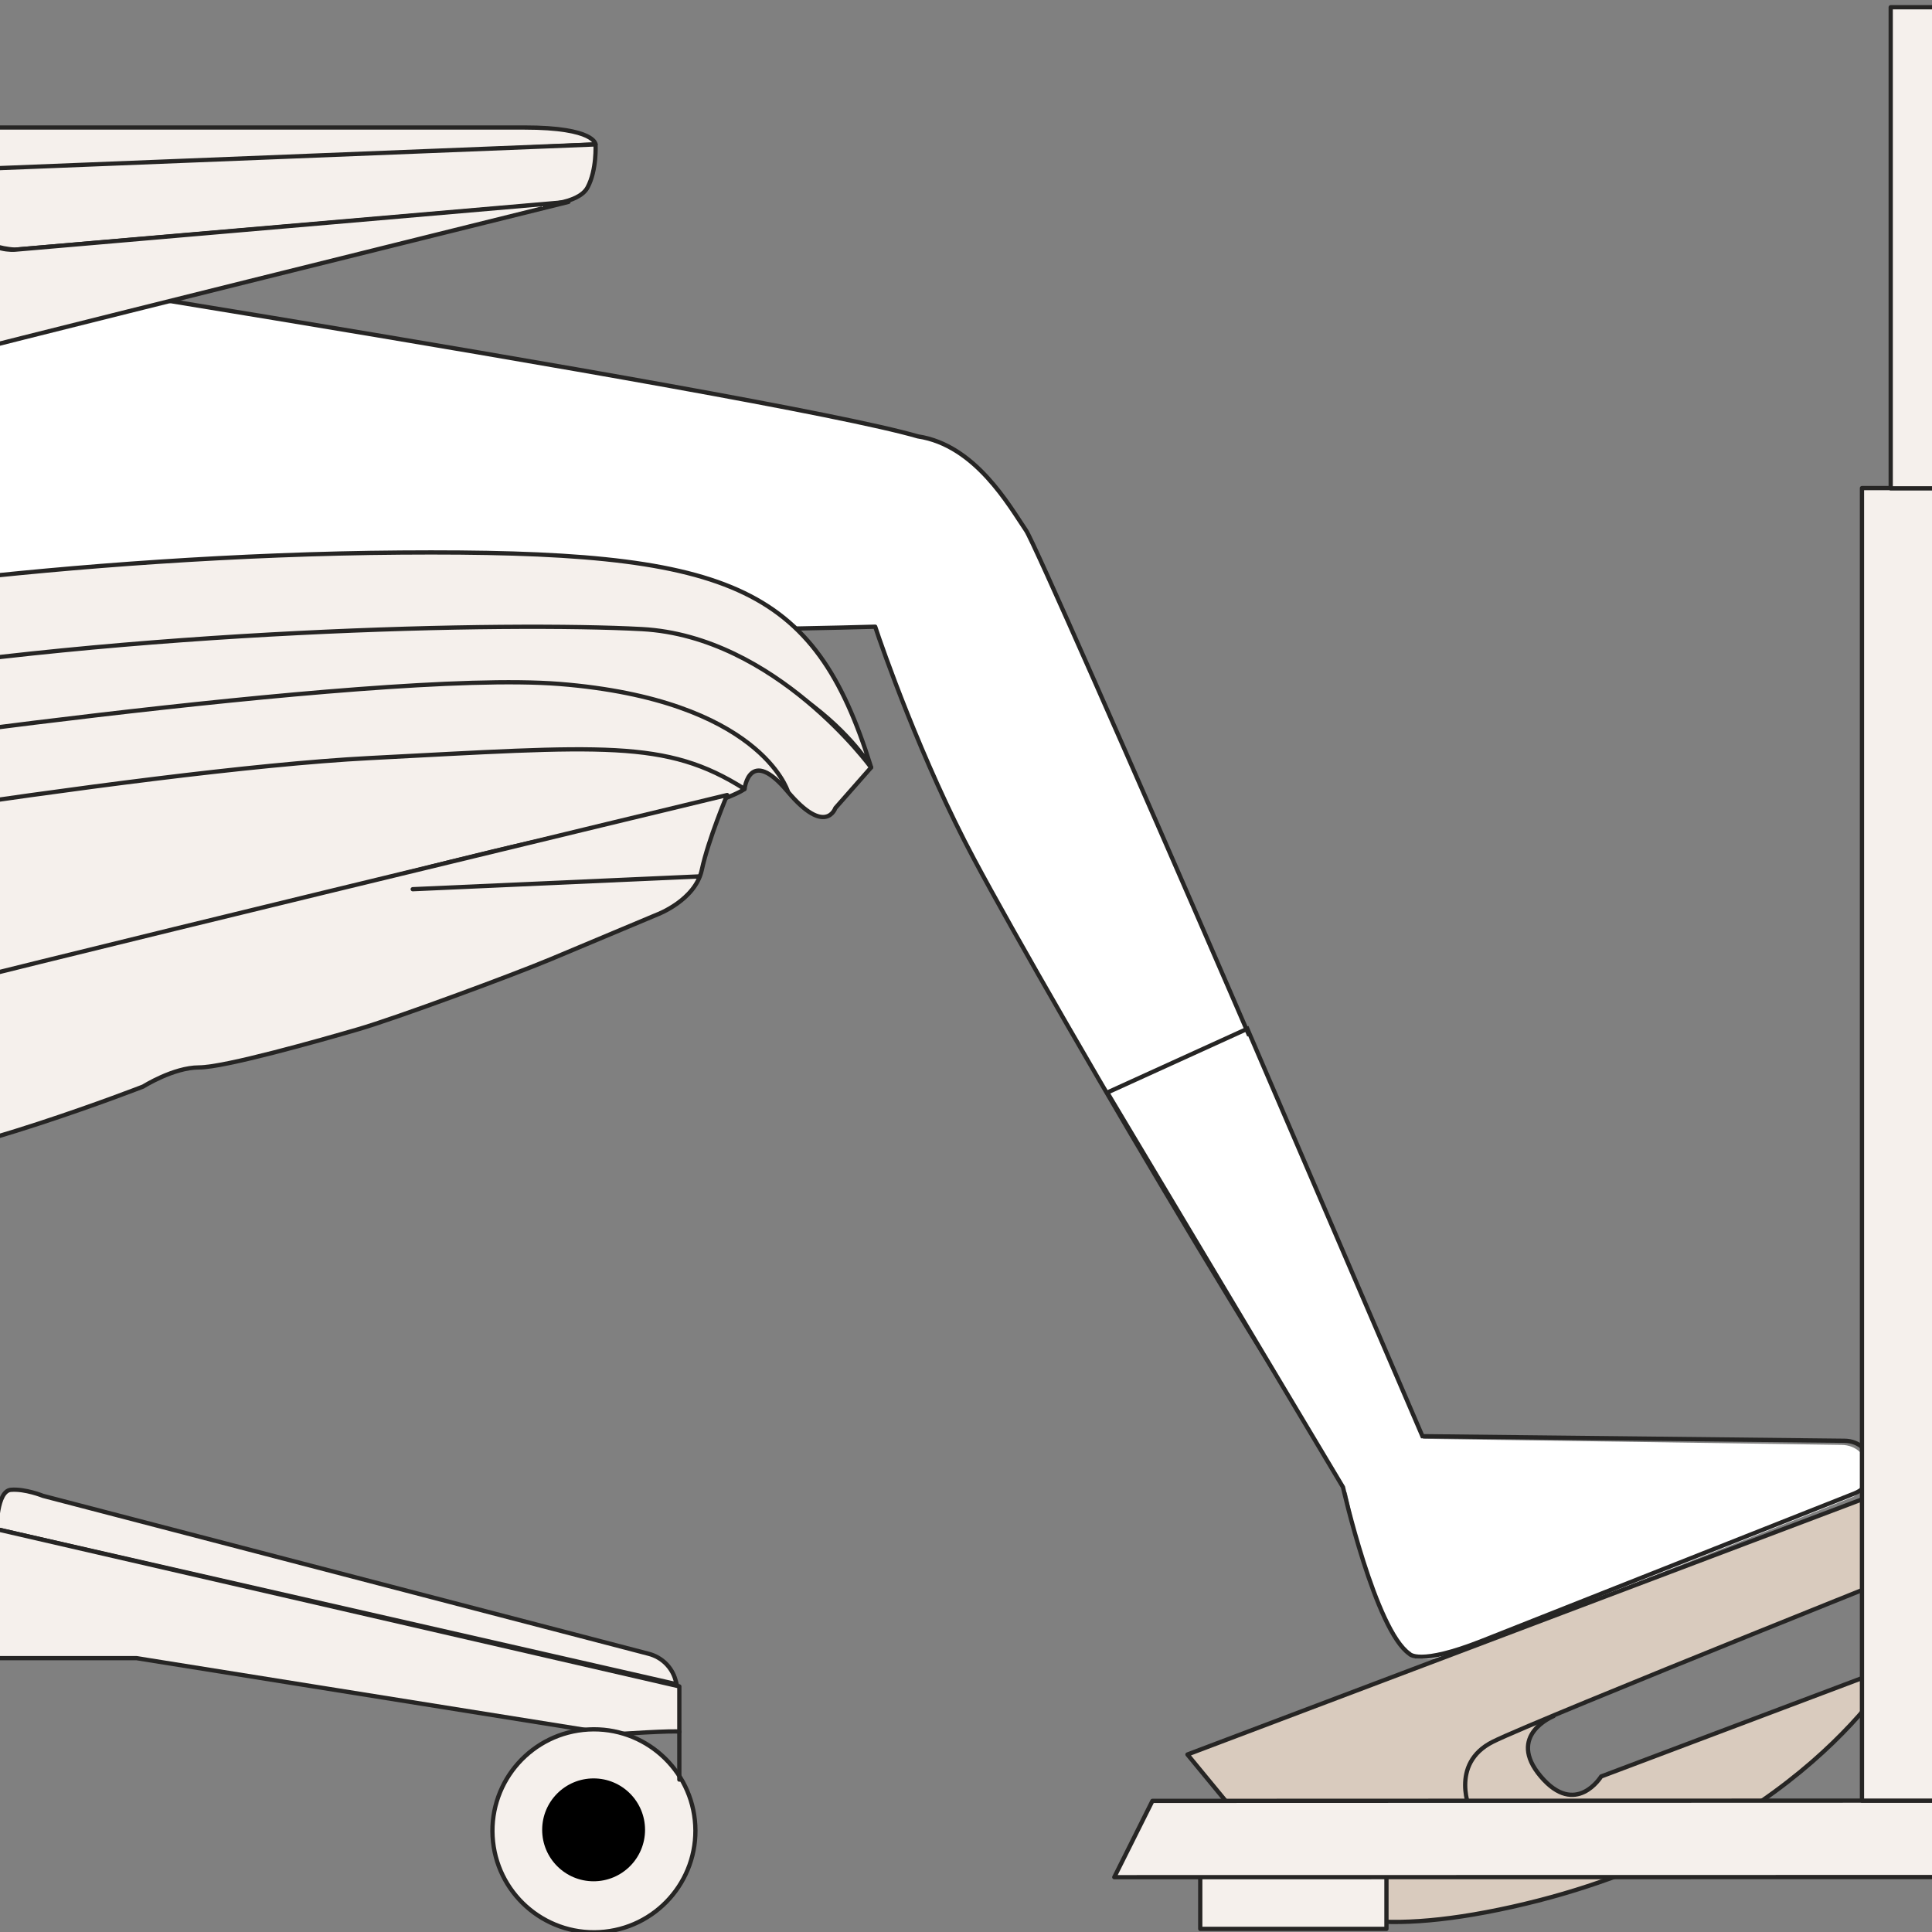
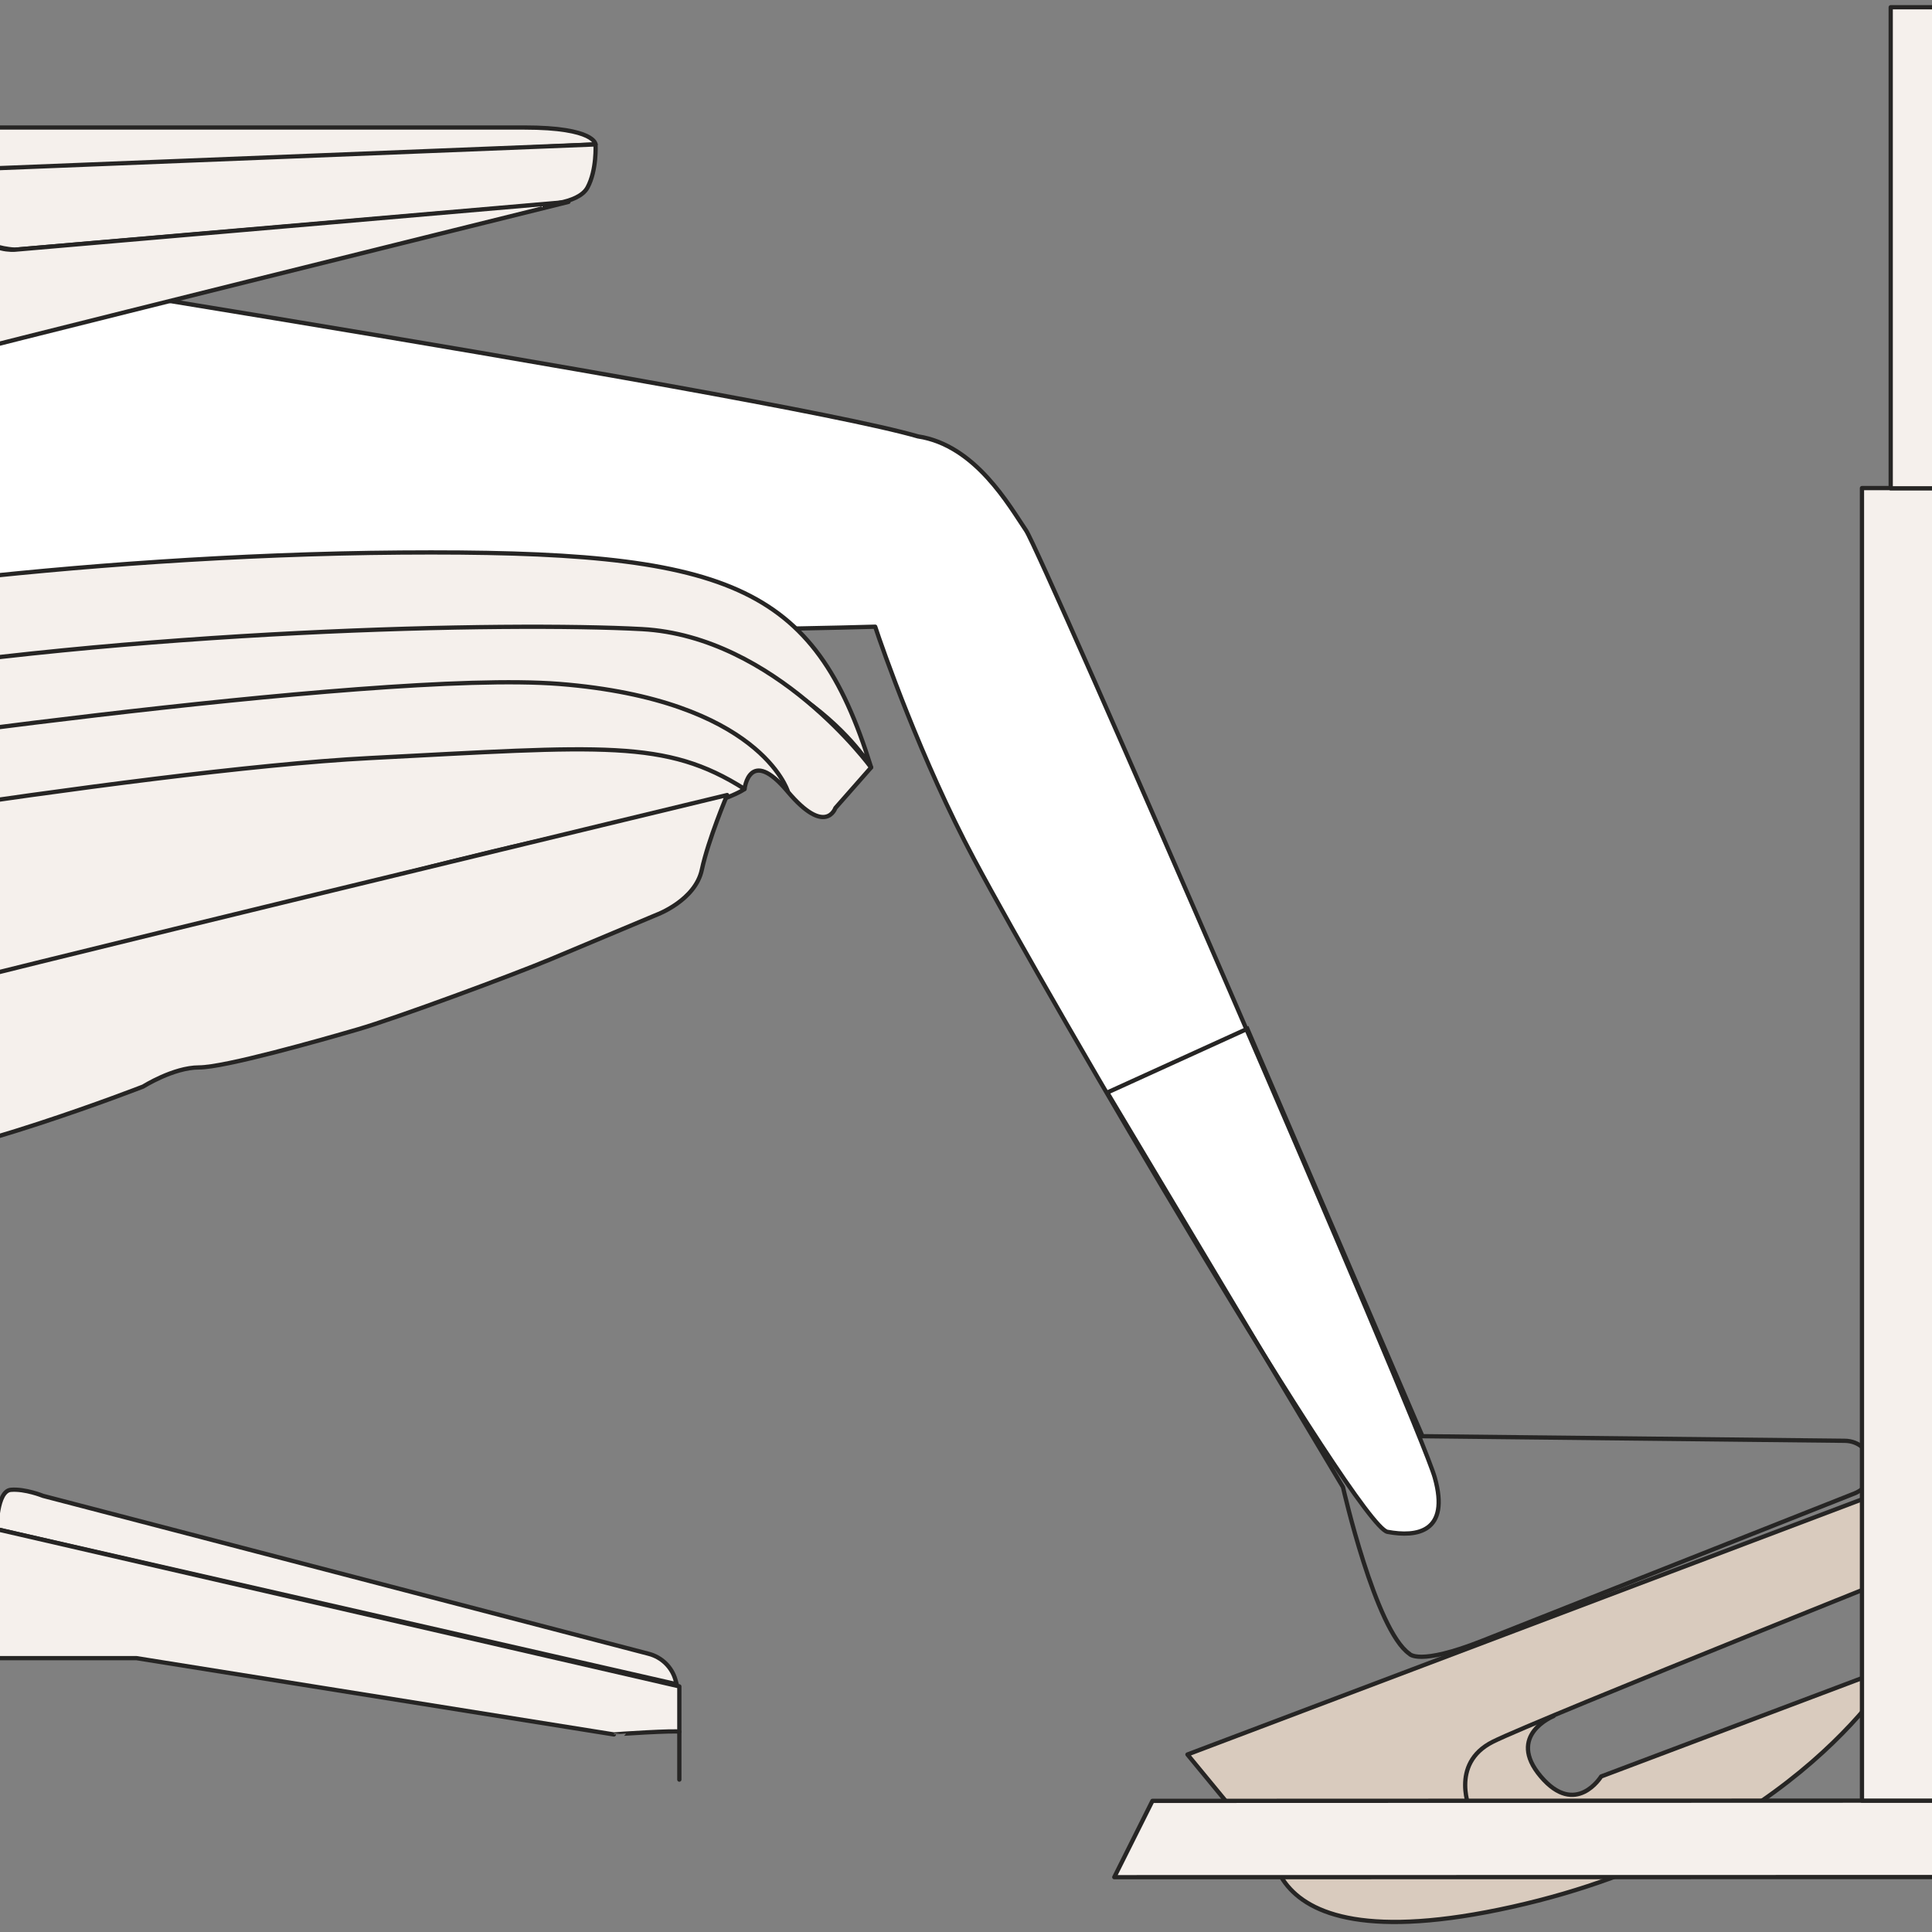
<svg xmlns="http://www.w3.org/2000/svg" xmlns:xlink="http://www.w3.org/1999/xlink" version="1.1" id="Layer_1" x="0px" y="0px" viewBox="0 0 800 800" style="enable-background:new 0 0 800 800;" xml:space="preserve">
  <rect x="0" y="0" width="800" height="800" fill="#808080" stroke="none" />
  <style type="text/css">
	.st0{clip-path:url(#SVGID_2_);}
	.st1{fill:#F5F0EC;stroke:#262524;stroke-width:1.765;stroke-linecap:round;stroke-linejoin:round;}
	.st2{fill:#FFFFFF;stroke:#262524;stroke-width:1.765;stroke-linecap:round;stroke-linejoin:round;}
	.st3{fill:#D9CBBE;stroke:#262524;stroke-width:1.765;stroke-linecap:round;stroke-linejoin:round;}
	.st4{fill:#FFFFFF;}
	.st5{fill:none;stroke:#262524;stroke-width:1.765;stroke-miterlimit:10;}
	.st6{fill:none;stroke:#262524;stroke-width:1.765;stroke-linecap:round;stroke-linejoin:round;}
</style>
  <g>
    <defs>
      <rect id="SVGID_1_" width="800" height="800" />
    </defs>
    <clipPath id="SVGID_2_">
      <use xlink:href="#SVGID_1_" style="overflow:visible;" />
    </clipPath>
    <g class="st0">
      <path class="st1" d="M246.6,59.8c0,0,0-7-29.5-7s-244.7,0-244.7,0l-1.3,19.7L246.6,59.8z" />
      <path class="st1" d="M308.3,326.7c0,0-9.5,7.9-63.5,17.1S18.1,402.5-20.1,411.8s-47.4,0.7-56.7-7.2c-9.2-7.9-29-29-29-29l7.7-30.5    c0,0,205.9-38.1,288.5-43.5C285.5,295.3,308.3,326.7,308.3,326.7z" />
      <path class="st2" d="M594.1,611.8c-6.4-22.7-163.1-383.1-169.2-392.1c-7-10.3-21-35.4-44.8-39c-62.8-18.2-487.3-84.5-487.3-84.5    l-36.9,69.9c7.9,72.5,57.1,100.9,130.3,99.3c122.5-2.6,308-3.9,376.2-5.9c2.7,8.3,19.2,55.6,40.9,96.2    c31.6,59.3,158.8,276.2,171.2,278.6C586.7,636.6,600.5,634.5,594.1,611.8z" />
      <path class="st3" d="M643.3,710.6c0,0-19.8,7.9-5.3,25s25,0,25,0l122.5-46.2c0,0-40.8,73.8-159.4,100.2s-98.8-39.5-98.8-39.5    l58-42.2L643.3,710.6z" />
-       <path class="st4" d="M557.7,618.2c0,0,11.5,57,25.6,66.8c0,0,2.6,6.6,29.2-3.9l154.1-61c11.6-4.6,8.3-21.7-4.1-21.8l-173.2-2.5    l-71.2-167.3l-58,25.1L557.7,618.2z" />
      <path class="st5" d="M556.1,615.8c0,0,13.4,59.2,27.5,69c0,0,3.7,5.1,30.2-5.4l154.1-61c11.5-4.6,8.3-21.7-4.1-21.8L589,594.7    l-72.5-168.7l-58,26.4L556.1,615.8z" />
      <path class="st1" d="M-189.8,328.8l6.9-19.8l27.7-32.7c0,0,7.9-8.9,28.7-17.8c20.7-8.9,156.2-28.7,292.5-29.7s171,12.8,194.7,88.9    c0,0-31.6-55.3-125.5-57.3c-92.9-1.9-273.8,14.9-308.4,21.8C-107.8,289.2-138.4,280.3-189.8,328.8z" />
      <path class="st1" d="M-170,352.5l13.8,3c0,0,212.5-36.6,309.3-41.6c96.8-5,122.6-7.9,155.2,12.8c0,0,2-17.8,17.8,1    c15.8,18.8,19.8,6.9,19.8,6.9l14.8-16.8c0,0-39.5-54.3-94.9-57.3s-211.5,0.1-339,21.8c0,0-53.4,5-61.3,12.9l-7.9,7.9l-34.6,31.6    L-170,352.5z" />
      <path class="st6" d="M-92.6,313.6c0,0,246.6-36.5,324.2-30.4c83,6.6,94.6,44.4,94.6,44.4" />
      <path class="st1" d="M-104.8,434.1c0,0,9.2,14.5,9.2,29c0,14.5,4.6,21.1,40.9,19.1c36.3-2,114-32.3,114-32.3s12.5-7.9,23.1-7.9    s50.1-11.2,65.9-15.8c15.8-4.6,63.9-22.4,79.7-29c15.8-6.6,44.1-18.5,44.1-18.5s15.8-5.9,18.5-18.5s10.5-31,10.5-31    s-328.8,79.2-344.6,84.4c-15.8,5.3-45.5,11.9-45.5,11.9L-104.8,434.1z" />
-       <line class="st6" x1="170.9" y1="368.2" x2="289.6" y2="362.9" />
      <path class="st1" d="M6.1,103.4l216.8-18.5c0,0,16.5,0,20.4-7.3c3.9-7.3,3.3-17.8,3.3-17.8L-5,69.8c0,0-2.6,5.3-2.6,17.8    C-7.7,98.1-7.7,102.1,6.1,103.4z" />
-       <path class="st1" d="M-51.8,168c0,0,7.9-13.8,15.8-16.5c7.9-2.6,271.4-67.9,271.4-67.9L6.1,103.4c0,0-10.6,0.8-13.3-6.8    c-2.8-7.6-0.5-13.3-0.5-13.3l0.5,13.3c0,0-3.1,0.8-12,15.7S-48.5,162-48.5,162" />
+       <path class="st1" d="M-51.8,168c0,0,7.9-13.8,15.8-16.5c7.9-2.6,271.4-67.9,271.4-67.9L6.1,103.4c0,0-10.6,0.8-13.3-6.8    c-2.8-7.6-0.5-13.3-0.5-13.3c0,0-3.1,0.8-12,15.7S-48.5,162-48.5,162" />
      <path class="st1" d="M-1.4,633.2c0,0,0-15.8,5.9-16.3c5.9-0.5,13.3,2.5,13.3,2.5l250.8,65.4c5.4,1.4,9.6,5.5,11.1,10.8l0.5,1.8    L-1.4,633.2z" />
      <path class="st1" d="M281.3,717.1v-18.8L-1.4,633.2v53.4h57.9l197.7,31.6C254.2,718.1,280.6,716.4,281.3,717.1z" />
-       <ellipse transform="matrix(0.999 -5.530038e-02 5.530038e-02 0.999 -41.523 14.751)" class="st1" cx="245.8" cy="757.7" rx="42" ry="42" />
-       <circle cx="245.8" cy="757.7" r="21.3" />
      <line class="st6" x1="281.3" y1="717.1" x2="281.3" y2="736.9" />
      <path class="st3" d="M826.4,599.9L491.7,726.5l36.9,44.8l80.4-21.1c0,0-9.2-19.8,9.2-29c18.4-9.2,200.3-81.8,200.3-81.8    s29-7.9,21.1-26.4C831.7,594.6,826.4,599.9,826.4,599.9z" />
-       <rect x="497" y="777" class="st1" width="77.1" height="21.7" />
      <polygon class="st1" points="1081.5,777.2 461.4,777.3 477.2,745.7 1065.6,745.5   " />
      <rect x="771" y="202.1" class="st1" width="103.9" height="543.5" />
      <rect x="782.9" y="3" class="st1" width="81" height="199.2" />
    </g>
  </g>
</svg>